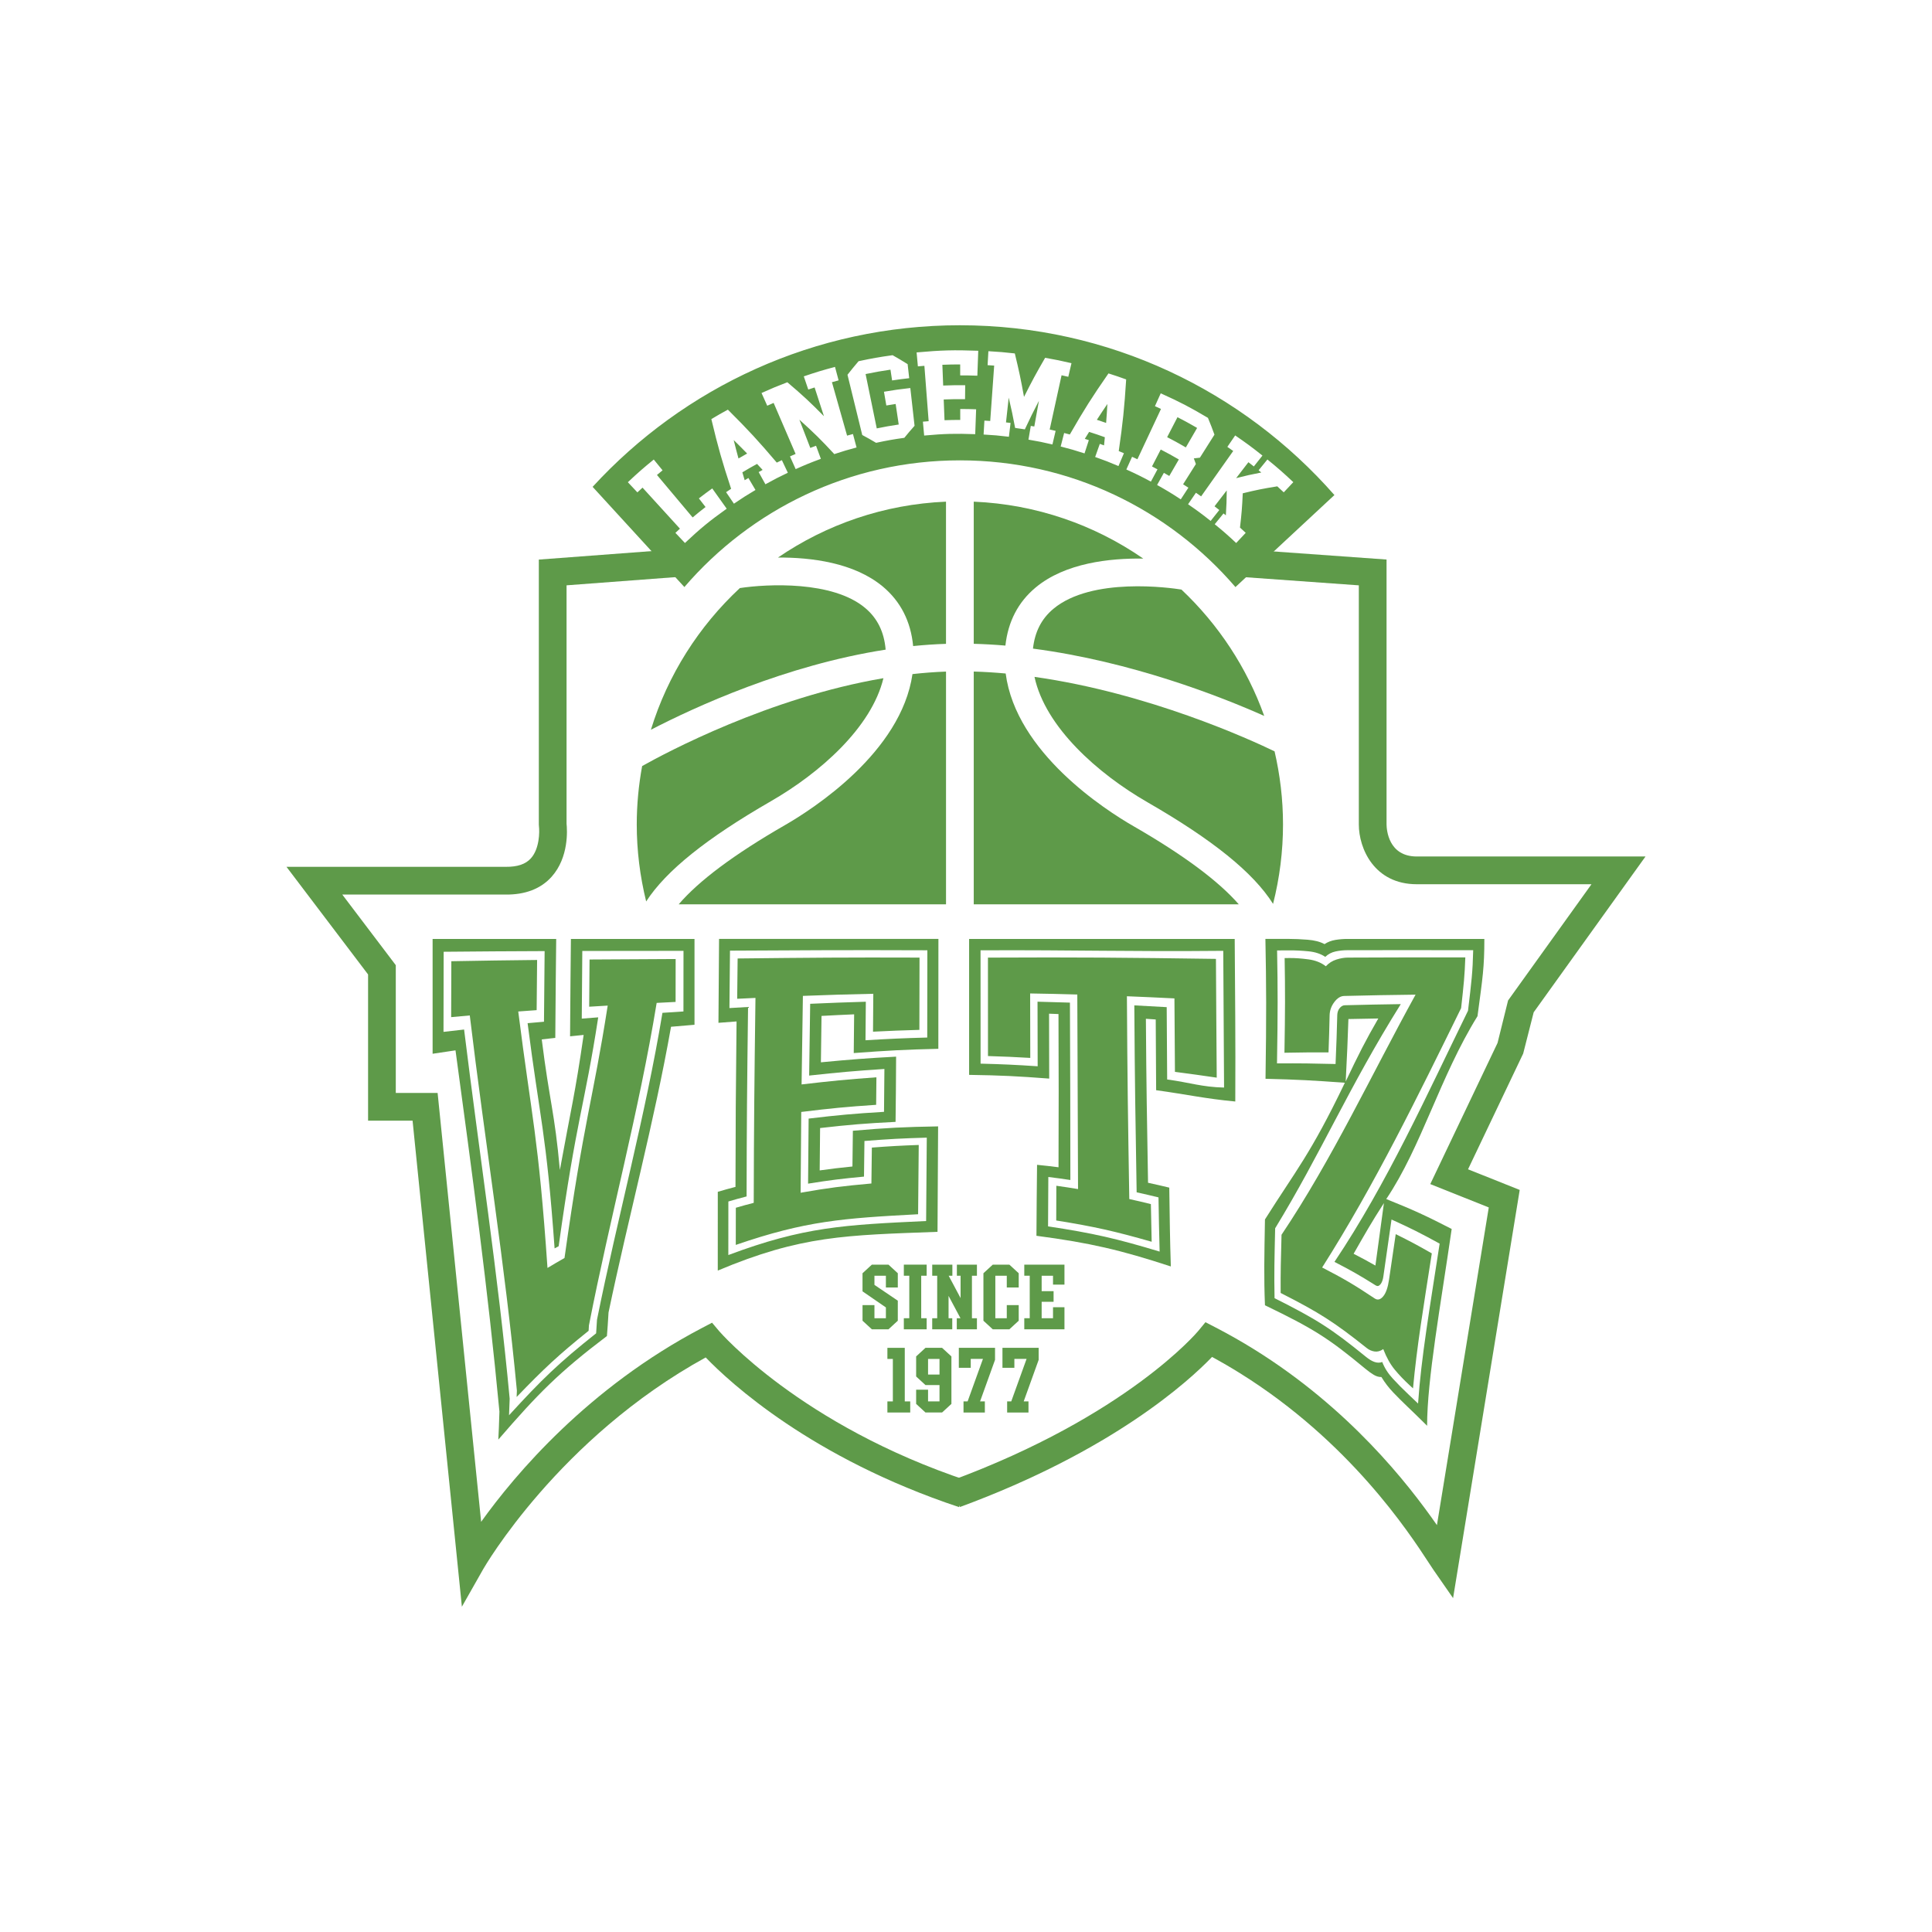
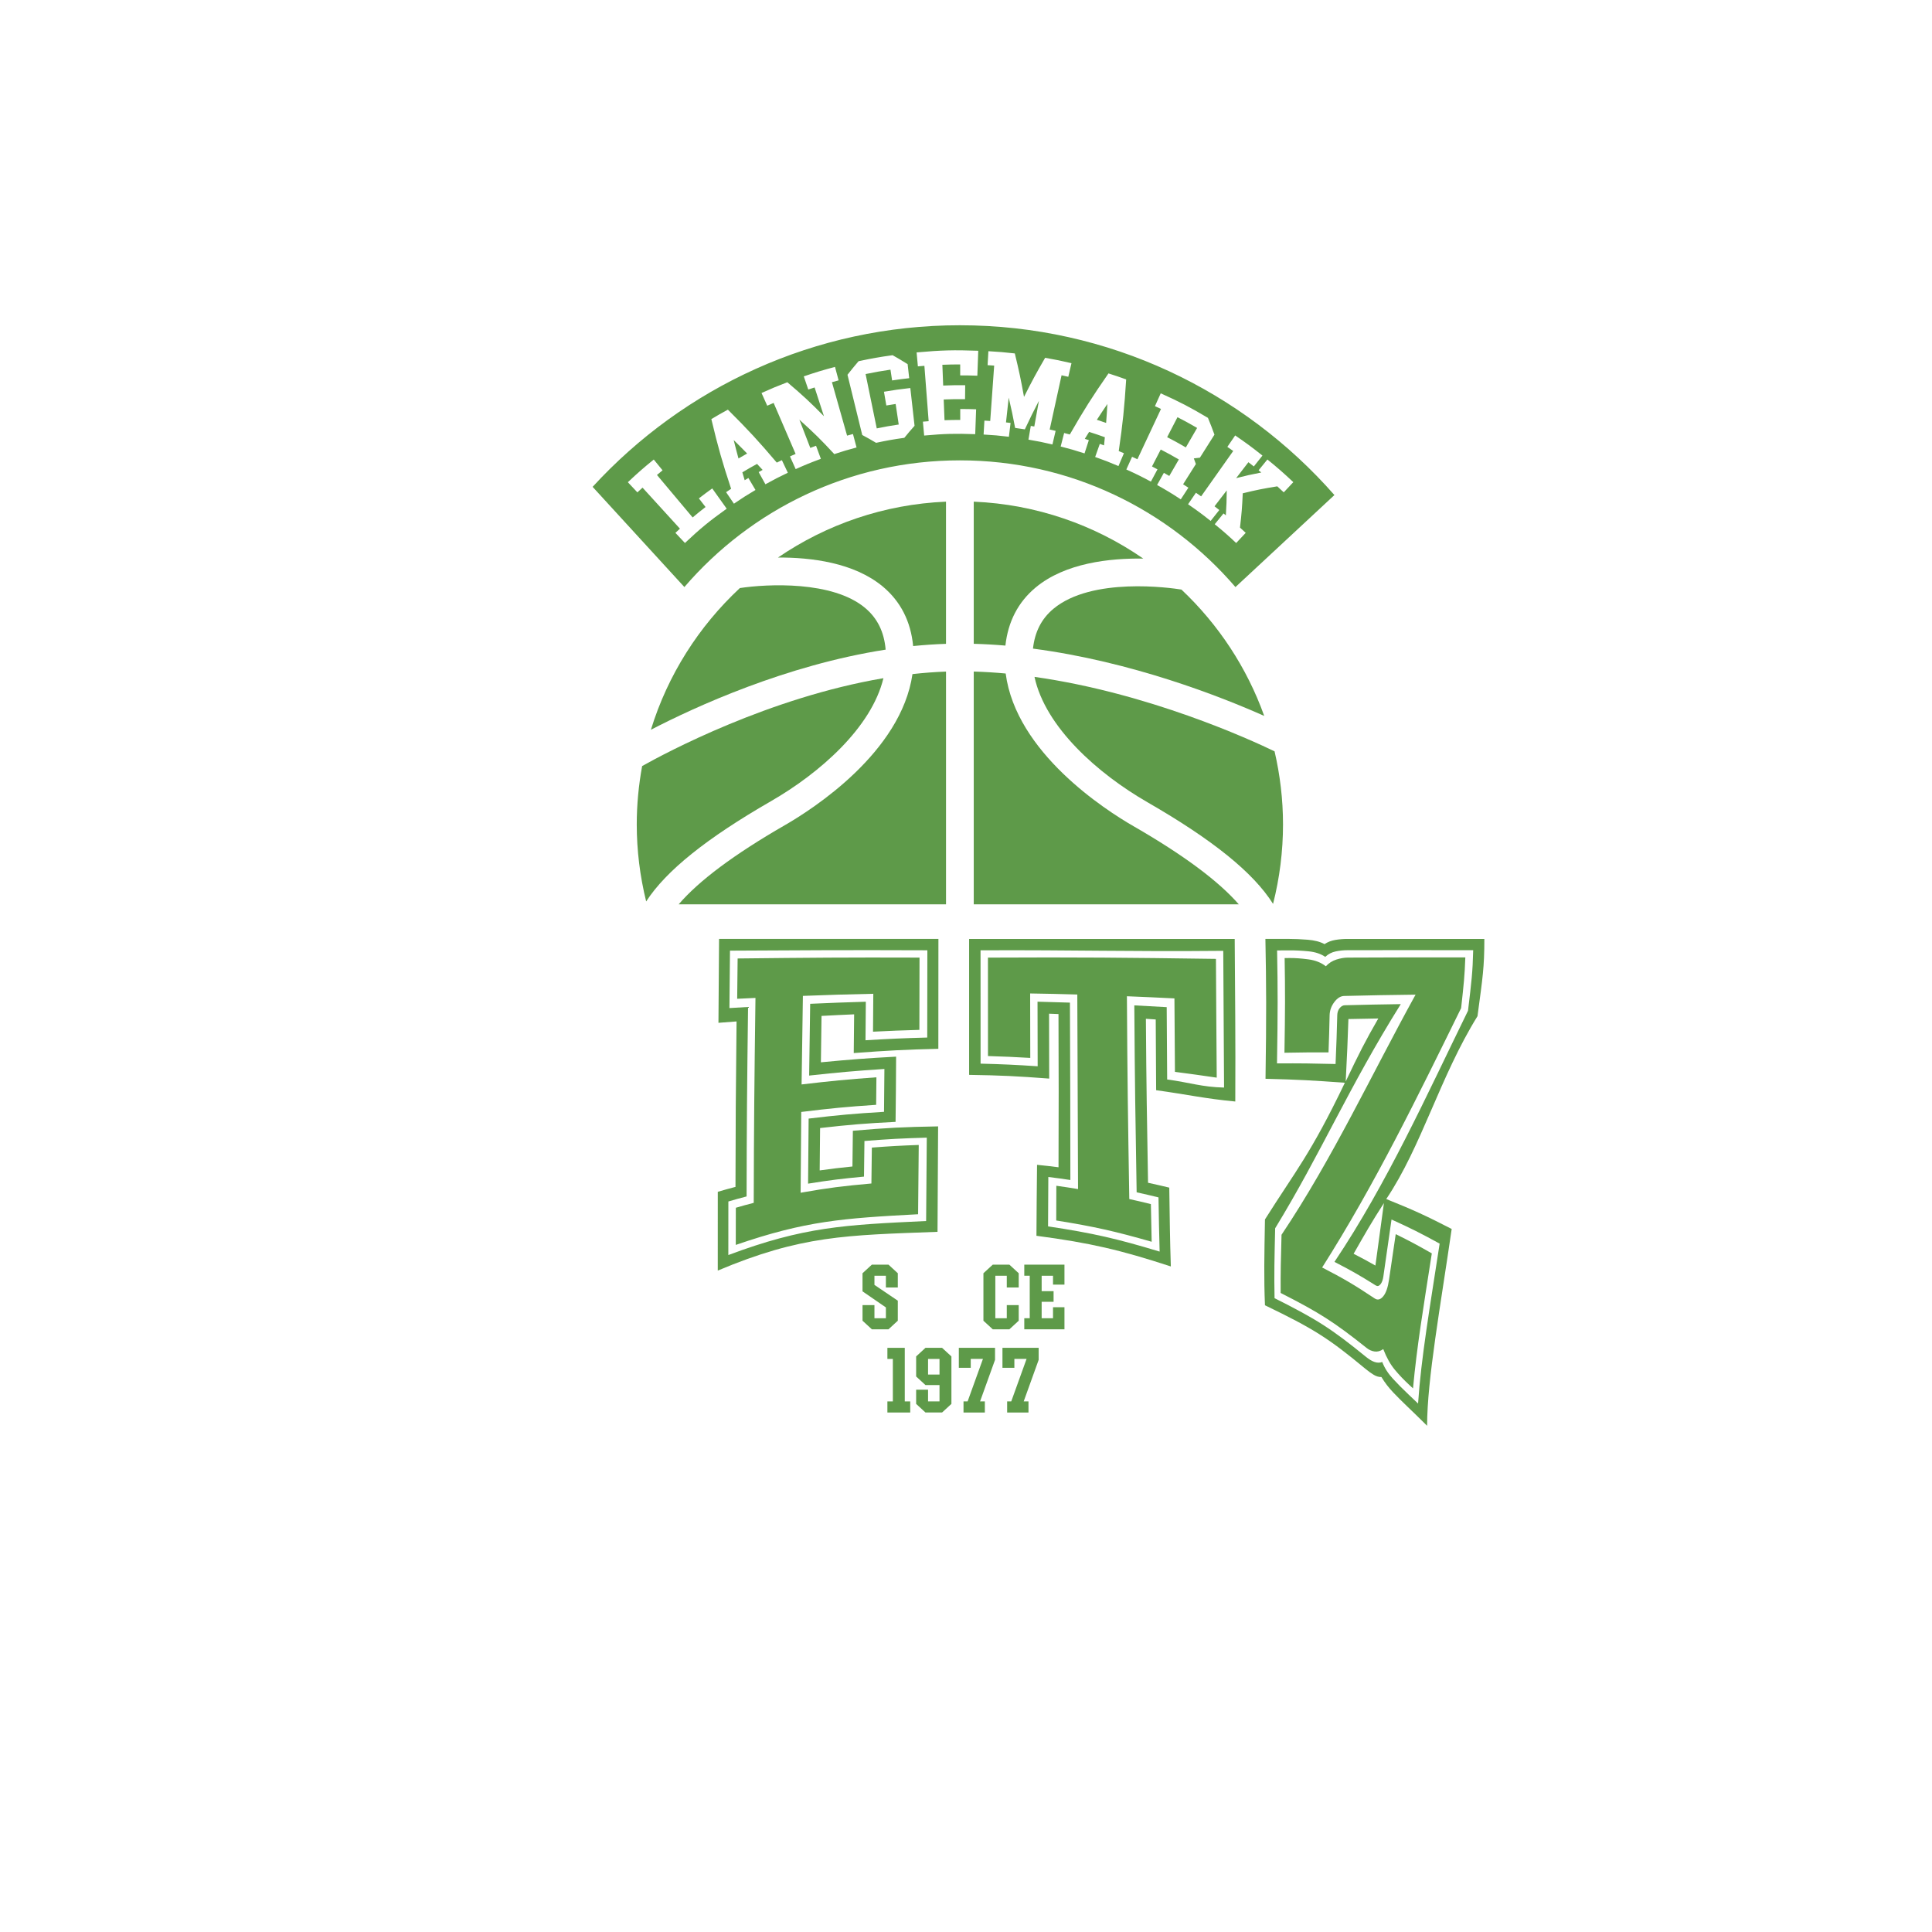
<svg xmlns="http://www.w3.org/2000/svg" id="Laag_1" viewBox="0 0 1080 1080">
  <defs>
    <style>.cls-1{fill:#5e9a49;}</style>
  </defs>
  <path class="cls-1" d="M618.33,236.42c.33-4.23.47-6.35.7-10.59-2.39,3.51-3.57,5.28-5.88,8.84,2.08.68,3.11,1.03,5.18,1.75Z" />
  <path class="cls-1" d="M536.58,181.82c-81.26,0-154.38,34.82-205.3,90.33l51.29,56.01c37.24-43.33,92.4-70.82,154.02-70.82s116.8,27.49,154.03,70.84l55.33-51.44c-51.05-58.16-125.9-94.92-209.37-94.92ZM382.89,303.55c-2.13-2.27-3.2-3.41-5.33-5.68,1.01-.95,1.51-1.41,2.53-2.34-8.36-9.18-12.55-13.76-20.91-22.94-1.15,1.05-1.73,1.58-2.87,2.65-2.13-2.27-3.2-3.41-5.33-5.68,5.65-5.31,8.55-7.84,14.48-12.68,1.97,2.42,2.95,3.62,4.92,6.04-1.26,1.02-1.88,1.54-3.13,2.59,7.98,9.5,11.97,14.25,19.94,23.75,2.85-2.4,4.3-3.57,7.22-5.83-1.49-1.93-2.24-2.89-3.73-4.82,2.96-2.29,4.45-3.41,7.47-5.57,3.23,4.53,4.85,6.8,8.08,11.33-9.72,6.95-14.41,10.78-23.35,19.17ZM427.87,270.71c-1.51-2.73-2.26-4.09-3.78-6.81.89-.49,1.34-.74,2.23-1.22-1.24-1.34-1.87-2.01-3.13-3.35-3.31,1.81-4.96,2.75-8.21,4.71.51,1.76.77,2.64,1.3,4.4.83-.5,1.24-.75,2.07-1.24,1.59,2.68,2.38,4.02,3.97,6.7-4.89,2.9-7.31,4.43-12.05,7.67-1.75-2.58-2.63-3.86-4.38-6.44,1.12-.76,1.68-1.14,2.81-1.89-5.05-15.3-7.27-23.1-11.05-38.96,3.66-2.19,5.51-3.25,9.24-5.28,11.48,11.44,16.96,17.38,27.34,29.6,1.13-.56,1.7-.83,2.84-1.37,1.34,2.81,2,4.22,3.34,7.04-5.09,2.41-7.6,3.71-12.56,6.46ZM466.39,253.86c-7.37-7.98-11.29-11.84-19.53-19.26,2.44,6.31,3.66,9.47,6.1,15.79,1.28-.49,1.92-.74,3.21-1.21,1.08,2.92,1.62,4.38,2.7,7.31-5.69,2.1-8.51,3.25-14.08,5.75-1.28-2.84-1.91-4.26-3.19-7.11,1.26-.56,1.89-.84,3.15-1.39-4.92-11.4-7.38-17.11-12.29-28.51-1.43.62-2.15.93-3.57,1.57-1.28-2.84-1.91-4.26-3.19-7.11,5.72-2.58,8.6-3.78,14.43-6.01,8.61,7.3,12.71,11.11,20.46,18.98-2.09-6.43-3.13-9.64-5.22-16.07-1.42.46-2.12.69-3.54,1.17-1-2.95-1.51-4.42-2.51-7.37,6.92-2.35,10.41-3.41,17.45-5.29.8,3.01,1.21,4.51,2.01,7.53-1.49.4-2.24.6-3.72,1.02,3.38,11.95,5.08,17.92,8.46,29.87,1.31-.37,1.97-.55,3.29-.9.8,3.01,1.21,4.51,2.01,7.52-5.01,1.33-7.49,2.07-12.43,3.7ZM505.49,244.75c-6.33.89-9.49,1.45-15.75,2.79-3.04-1.8-4.58-2.67-7.74-4.37-3.3-13.47-4.95-20.2-8.25-33.67,2.4-3.06,3.64-4.58,6.2-7.58,7.57-1.62,11.38-2.29,19.02-3.36,3.43,1.95,5.11,2.95,8.4,5,.35,3.14.53,4.71.88,7.86-3.83.43-5.74.68-9.56,1.25-.36-2.41-.54-3.62-.91-6.03-5.58.83-8.37,1.33-13.91,2.46,2.49,12.15,3.74,18.23,6.24,30.38,4.89-1,7.35-1.43,12.28-2.17-.69-4.59-1.03-6.89-1.72-11.48-2.09.31-3.13.48-5.21.84-.53-3.07-.79-4.61-1.32-7.68,5.87-1.01,8.82-1.42,14.73-2.08.95,8.44,1.42,12.66,2.37,21.11-2.37,2.67-3.52,4.02-5.74,6.75ZM546.33,210.02c-3.83-.14-5.75-.17-9.58-.17,0-2.45,0-3.68,0-6.13-3.98,0-5.98.04-9.96.2.18,4.64.27,6.96.45,11.6,4.92-.19,7.38-.22,12.31-.17-.03,3.12-.05,4.67-.08,7.79-4.77-.05-7.16-.01-11.93.17.18,4.64.27,6.96.45,11.6,3.51-.13,5.27-.17,8.79-.17,0-2.44,0-3.66,0-6.1,3.55,0,5.33.03,8.88.16-.2,5.56-.3,8.34-.51,13.91-11.42-.41-17.15-.26-28.54.77-.28-3.1-.42-4.65-.7-7.76,1.28-.12,1.93-.17,3.21-.27-.95-12.38-1.43-18.57-2.38-30.95-1.46.11-2.18.17-3.64.3-.28-3.11-.42-4.67-.71-7.79,13.75-1.24,20.67-1.43,34.46-.93-.2,5.57-.3,8.36-.51,13.93ZM588.32,248.46c-5.33-1.25-8.02-1.79-13.41-2.7.53-3.07.79-4.61,1.31-7.68.79.13,1.18.2,1.96.34,1.03-5.74,1.55-8.61,2.58-14.36-3.28,6.34-4.86,9.53-7.86,15.95-2.17-.34-3.25-.5-5.43-.79-1.28-6.79-2-10.18-3.59-16.95-.61,5.55-.91,8.32-1.52,13.86,1.02.11,1.54.17,2.56.29-.37,3.09-.56,4.64-.94,7.73-5.64-.68-8.48-.93-14.14-1.25.18-3.11.27-4.67.45-7.78,1.3.07,1.95.12,3.25.21.88-12.39,1.33-18.58,2.21-30.96-1.47-.1-2.21-.15-3.68-.24.18-3.12.27-4.68.45-7.81,5.92.34,8.87.59,14.77,1.25,2.35,9.7,3.38,14.57,5.14,24.3,4.44-8.84,6.8-13.22,11.81-21.86,5.91,1.04,8.86,1.64,14.72,3.01-.71,3.05-1.07,4.57-1.78,7.61-1.5-.35-2.26-.52-3.76-.85-2.66,12.13-3.98,18.2-6.64,30.33,1.33.29,1.99.44,3.32.75-.71,3.03-1.07,4.55-1.78,7.58ZM628.28,253.36c-1.22,2.87-1.83,4.3-3.05,7.17-5.16-2.2-7.77-3.21-13.03-5.07,1.04-2.94,1.56-4.4,2.6-7.34.95.33,1.42.5,2.36.85.19-1.82.28-2.73.45-4.56-3.5-1.26-5.26-1.86-8.79-2.98-.97,1.55-1.45,2.33-2.41,3.89.9.28,1.35.42,2.25.72-.96,2.96-1.44,4.45-2.4,7.41-5.3-1.71-7.97-2.48-13.34-3.86.77-3.02,1.16-4.53,1.94-7.54,1.27.32,1.9.49,3.17.83,8.01-13.94,12.34-20.78,21.61-34.14,3.98,1.27,5.96,1.94,9.89,3.36-1.03,16.16-1.86,24.18-4.15,40.05,1.16.48,1.74.72,2.9,1.21ZM646.81,271.13c1.52-2.72,2.28-4.08,3.8-6.8,1.22.68,1.82,1.03,3.03,1.73,2.13-3.69,3.2-5.53,5.34-9.22-4.01-2.32-6.03-3.43-10.12-5.55-1.96,3.78-2.94,5.68-4.89,9.46,1.23.64,1.85.96,3.07,1.62-1.47,2.75-2.21,4.12-3.68,6.86-5.42-2.91-8.17-4.26-13.73-6.78,1.28-2.84,1.92-4.26,3.21-7.1,1.2.54,1.79.81,2.98,1.37,5.27-11.25,7.91-16.87,13.18-28.11-1.35-.63-2.03-.94-3.38-1.56,1.3-2.87,1.95-4.31,3.24-7.18,10.78,4.87,16.08,7.61,26.39,13.72,1.54,3.75,2.27,5.62,3.64,9.38-3.25,5.15-4.88,7.73-8.14,12.88-1.36.15-2.04.22-3.39.39.47,1.26.7,1.9,1.15,3.16-2.86,4.53-4.29,6.79-7.15,11.32,1.19.75,1.78,1.13,2.96,1.9-1.7,2.61-2.56,3.91-4.26,6.52-5.21-3.41-7.86-5.01-13.24-8.03ZM717.63,275.22c-1.44-1.35-2.17-2.02-3.63-3.35-7.88,1.26-11.74,2.04-19.29,3.89-.35,7.76-.66,11.6-1.55,19.16,1.29,1.17,1.93,1.76,3.2,2.95-2.13,2.27-3.2,3.41-5.33,5.68-4.68-4.4-7.09-6.5-11.99-10.5,1.97-2.42,2.95-3.62,4.92-6.04.52.43.78.64,1.3,1.07.35-5.53.45-8.32.5-13.94-2.73,3.55-4.1,5.33-6.83,8.88,1.07.83,1.61,1.25,2.67,2.09-1.93,2.44-2.9,3.66-4.84,6.1-4.95-3.93-7.48-5.79-12.62-9.33,1.76-2.57,2.64-3.86,4.4-6.43,1.16.8,1.74,1.2,2.9,2.02,7.18-10.15,10.77-15.22,17.94-25.37-1.31-.93-1.96-1.38-3.28-2.29,1.75-2.56,2.63-3.84,4.38-6.4,6.21,4.26,9.27,6.51,15.24,11.26-1.93,2.43-2.89,3.65-4.82,6.08-1.21-.96-1.81-1.43-3.03-2.37-2.74,3.56-4.11,5.34-6.85,8.9,5.53-1.41,8.34-2.04,14.06-3.15-.6-.5-.9-.75-1.51-1.24,1.97-2.42,2.95-3.62,4.92-6.04,5.93,4.83,8.83,7.37,14.48,12.68-2.13,2.27-3.2,3.41-5.33,5.68Z" />
  <path class="cls-1" d="M669.19,239.22c-4.34-2.52-6.54-3.72-10.97-6.01-2.31,4.47-3.47,6.7-5.78,11.17,4.22,2.18,6.31,3.33,10.45,5.73,2.52-4.35,3.78-6.53,6.3-10.88Z" />
  <path class="cls-1" d="M410.14,246c1.03,4.13,1.56,6.19,2.68,10.29,1.92-1.13,2.89-1.69,4.83-2.77-2.97-3.04-4.47-4.54-7.51-7.52Z" />
-   <path class="cls-1" d="M278.56,804.76c.25-4.44.37-7.77.62-15.69-6.38-67.96-15.39-134.41-24.55-201.92-5.14.74-7.7,1.12-12.8,1.91v-64.19h69.09c-.2,15.84-.3,29.95-.51,55.32-3.03.33-4.54.5-7.57.84,4.38,35.09,7.19,40.36,10.13,73.01,6.41-35.2,8.36-41.53,13.29-75.51-3.04.31-4.56.46-7.59.78.19-24.83.28-38.59.47-54.44h69.09c0,16.33,0,27.31,0,47.98-5.24.44-7.87.67-13.12,1.12-9.44,53.48-23.83,106.58-34.94,159.72-.36,6.05-.54,8.77-.9,13.16-26.67,20.21-38.31,31.95-60.72,57.91ZM333.24,745.33c.19-2.82.29-4.36.49-7.63,11.47-56.99,27.08-114.13,36.58-171.52,4.7-.31,7.04-.46,11.74-.77.01-14.43.02-21.71.03-33.88-22.62,0-33.95,0-56.57.06-.12,12.65-.18,21.11-.3,37.82,3.68-.29,5.52-.43,9.2-.71-7.78,50.44-12.07,55.78-22.12,127.95-.91.48-1.36.72-2.27,1.2-4.69-65.39-8.13-71.37-15.09-125.89,3.66-.33,5.49-.49,9.16-.81.14-17.63.22-26.58.36-39.48-22.61.09-33.91.16-56.44.37-.03,13.92-.05,24.33-.09,44.78,4.59-.54,6.89-.8,11.51-1.31,8.49,69.07,19,136.92,25.48,206.38-.14,4.08-.22,5.95-.36,9.24,18.32-20.03,27.83-29.26,48.7-45.8ZM288.8,780.95c.06-1.39.09-2.12.14-3.61-6.63-70.59-17.93-139.49-26.33-209.7-4.17.37-6.25.56-10.41.95.04-13.83.06-20.57.1-31.26,19.13-.35,28.73-.49,47.95-.7-.1,9.84-.15,15.82-.26,28.05-4.12.29-6.18.44-10.29.75,7.55,59.82,11.28,69.6,16.35,143.36,3.78-2.27,5.68-3.38,9.51-5.56,11.03-78.44,15.73-87.25,24.15-141.09-4.14.24-6.21.36-10.35.62.08-11.37.12-16.95.2-26.39,19.25-.15,28.88-.19,48.13-.27-.01,8.92-.02,13.89-.03,23.99-4.23.21-6.34.32-10.58.54-9.87,60.47-26.11,120.12-37.86,180.27-.07,1.24-.11,1.84-.18,3.02-16.99,13.65-24.92,21.09-40.25,37.02Z" />
  <path class="cls-1" d="M524.41,629.66c-.13,23.55-.2,34.57-.33,58.94-51.11,1.9-76.18,2.01-122.84,21.66,0-15.94,0-25.57.01-44.03,3.93-1.16,5.91-1.71,9.89-2.75.05-37.05.17-51.58.6-92.49-4.06.3-6.09.46-10.12.77.14-20.09.21-30.73.34-46.9h122.62c-.01,24.2-.02,36.84-.04,61.43-18.79.45-28.33.97-47.29,2.38.09-8.53.13-12.93.22-21.65-7.3.32-10.95.49-18.23.89-.14,10.5-.21,15.83-.35,25.93,16.75-1.59,25.23-2.26,42.04-3.16-.07,15.08-.13,22.11-.3,36.46-16.92.85-25.43,1.54-42.19,3.45-.09,9.35-.14,14.15-.23,23.68,7.29-1.01,10.95-1.44,18.31-2.19.1-8.01.14-12.02.24-19.97,19.03-1.66,28.65-2.13,47.65-2.45ZM407.16,671.63c0,12.41-.01,18.65-.02,29.95,42.26-15.83,64.83-16.87,110.57-19.02.15-18.99.22-28.02.37-46.61-13.93.4-20.93.76-34.85,1.87-.1,7.95-.15,11.95-.25,19.91-12.6,1.19-18.87,1.95-31.26,3.94.12-14.66.19-22.2.31-36.37,16.72-1.99,25.22-2.76,42.14-3.78.12-9.48.16-14.1.22-23.96-16.86,1.1-25.34,1.88-42.07,3.69.23-15.26.34-23.85.57-40.12,12.41-.55,18.65-.79,31.11-1.16-.07,8.61-.11,12.98-.18,21.54,13.83-.83,20.76-1.15,34.51-1.52.03-19.56.04-29.59.07-48.78-44.15-.16-66.34-.05-110.33.21-.13,11.77-.19,18.57-.31,32.1,4.15-.25,6.23-.37,10.41-.61-.57,46.26-.74,64.08-.82,105.91-4.1,1.06-6.13,1.63-10.18,2.82ZM421.34,672.4c.12-44.8.32-65.07.97-114.56-4.1.19-6.14.29-10.22.49.1-9.37.15-14.01.25-22.54,40.49-.44,60.98-.63,101.68-.49-.03,15.91-.05,24.18-.08,40.4-10.34.29-15.54.5-25.92,1.02.06-8.46.1-12.75.16-21.19-15.77.34-23.67.59-39.36,1.18-.29,20.06-.44,31.06-.73,49.5,16.6-1.94,25.05-2.78,41.83-3.99-.05,6.3-.08,9.28-.15,15.38-16.82,1.13-25.27,1.95-41.87,3.99-.14,17.38-.21,26.96-.35,45.16,15.63-2.77,23.58-3.73,39.57-5.17.1-8.02.15-12.05.25-20.07,10.47-.8,15.73-1.08,26.21-1.47-.14,15.45-.22,23.06-.36,38.73-42.01,2.25-62.8,3.67-101.92,17.15.01-8.01.02-12.24.03-20.77,3.98-1.17,5.98-1.71,9.99-2.75Z" />
  <path class="cls-1" d="M586.43,566.64c.04,14.8.07,22.36.08,36.3-17.94-1.36-26.9-1.81-44.77-2.08,0-30.27-.01-45.83,0-75.99h148.47c.19,30.13.51,55.52.32,90.88-17.27-1.64-26.42-3.86-44.24-6.32-.05-14.55-.12-23.12-.23-39.54-2.2-.15-3.3-.23-5.5-.38.26,39.39.58,54.12,1.2,91.66,4.79,1.05,7.17,1.59,11.87,2.72.27,18.51.36,28.15.87,44.06-28.14-9.19-44.93-13.15-75.12-17.14.07-15.63.17-23.68.34-39.67,4.78.48,7.19.76,12,1.37.14-33.97.1-49.5-.02-85.65-2.11-.08-3.17-.13-5.27-.2ZM598.1,560.48c.15,41.71.24,59.85.24,99.15-4.94-.74-7.4-1.08-12.32-1.69-.08,11.15-.12,16.73-.15,27.61,25.13,3.78,38.54,6.89,62.37,14.09-.32-11.42-.42-17.73-.63-30.29-4.84-1.18-7.29-1.75-12.22-2.84-.7-42.25-1.02-60.12-1.3-104.5,7.24.37,10.86.57,18.1.99.11,16.44.19,25.2.26,40.43,12.76,1.72,19.32,4.23,31.81,4.52-.1-29.13-.37-49.36-.45-76.43-54.52.51-81.41-.54-135.68-.3,0,25.06.01,38.16.02,63.36,12.74.33,19.13.63,31.91,1.47-.02-14.08-.04-21.56-.08-36.1,7.24.17,10.86.28,18.11.52ZM575.86,555.35c.03,14.42.05,21.86.07,36.03-9.46-.54-14.19-.76-23.64-1.04,0-21.91-.02-33.28-.02-55.03,50.97-.25,76.5,0,127.45.71.09,24.27.3,40.77.44,66.39-9.33-1.36-14-2.01-23.36-3.23-.09-15.71-.17-24.63-.28-41.07-10.62-.53-15.94-.77-26.57-1.2.27,47.64.59,67.98,1.33,113.36,4.87,1.08,7.29,1.65,12.07,2.83.15,8.65.23,12.94.44,21.05-20.61-5.89-31.83-8.44-53.35-11.89,0-7.67.02-11.58.06-19.41,4.84.68,7.28,1.05,12.13,1.85-.12-43.01-.24-63.26-.41-108.76-10.54-.3-15.82-.42-26.35-.59Z" />
  <path class="cls-1" d="M774.92,670.27c15.01,6.03,22.25,9.34,36.58,16.73-6.17,42.66-13.74,84.14-13.74,110.02-4.77-4.71-7.03-6.92-11.38-11.08-2.62-2.5-5.13-5.01-7.55-7.55-2.42-2.53-4.62-5.35-6.61-8.62-1.48.04-2.91-.42-4.31-1.25-1.4-.83-2.94-1.95-4.62-3.34-20.91-17.34-29.13-22.45-56.17-35.53-.63-15.7-.37-26.9,0-47.97,17.12-27.19,25.45-36.33,44.67-76.41-17.4-1.28-26.35-1.78-44.36-2.22.53-34.87.45-52.68-.06-78.19h13.27c3.05,0,6.48.15,10.31.45,3.82.3,6.98,1.11,9.47,2.46,1.79-1.2,3.82-1.98,6.09-2.35,2.27-.37,4.47-.55,6.61-.55h76.64c0,16.06-.9,21.22-3.83,43.18-21.03,33.91-31.22,72.79-51,102.22ZM773.34,713.38c-.29,2.06-.84,3.58-1.67,4.57-.83,1-1.69,1.19-2.61.62-9.15-5.74-13.67-8.31-23.09-13.17,29.42-43.92,51.52-93.09,74.66-140.4,1.97-16.41,2.61-21.61,2.89-33.83-27.92-.04-41.99-.06-70.19-.01-2.29,0-4.53.23-6.73.7-2.2.47-4.12,1.47-5.77,3.04-2.48-1.7-5.61-2.74-9.36-3.11-3.76-.37-7.32-.55-10.68-.53-2.75.01-4.13.02-6.89.04.41,21.51.41,34.8-.05,63.14,13.23-.07,19.81.02,32.74.35.51-11.99.7-17.37.95-27.34.04-1.55.48-2.84,1.33-3.89.85-1.05,1.81-1.59,2.86-1.62,12.65-.33,18.93-.44,31.32-.63-29.22,46.65-44.53,83.29-70.23,125.31-.39,16.83-.61,25.49-.34,39.06,23.67,11.9,31.79,17.07,51.12,32.81,3.39,2.76,6.38,3.92,9.08,2.86,1.33,3.45,3.32,6.49,5.99,9.38,2.66,2.89,5.52,5.78,8.6,8.68,2.14,2.01,3.22,3.05,5.44,5.18,1.73-25.7,6.52-53.27,12.06-89.4-10.7-5.88-16.03-8.54-26.9-13.48-1.73,12.02-2.73,18.76-4.54,31.66ZM780.22,689.89c8.09,4.01,12.1,6.14,20.17,10.76-4.82,30.97-8.3,51.69-10.51,75.46-.86-.81-1.29-1.2-2.15-1.99-2.96-2.74-5.63-5.53-8.04-8.45-2.42-2.91-4.57-6.68-6.44-11.51-1.69,1.18-3.32,1.57-4.93,1.32-1.61-.25-3.04-.9-4.33-1.93-18.35-14.61-26.32-19.69-48.1-30.78-.07-11.71.11-18.7.49-32.53,28.45-42.43,50.32-89.59,74.93-134.22-15.77.2-23.78.33-39.92.73-1.97.05-3.8,1.16-5.5,3.41-1.7,2.25-2.57,4.71-2.63,7.42-.17,7.75-.29,11.86-.61,20.71-9.77-.02-14.71.01-24.64.2.4-23.63.42-34.43.11-52.92,1.1-.01,1.66-.02,2.76-.03,3.06-.03,6.55.22,10.46.74,3.91.52,7.19,1.8,9.81,3.87,1.66-1.8,3.62-3.03,5.9-3.76,2.28-.72,4.41-1.08,6.39-1.09,26.45-.13,39.63-.13,65.68-.12-.36,10.2-.86,15.01-2.35,28.36-24.23,49.3-48.18,98.55-77.69,144.99,12.16,6.28,17.8,9.59,29.4,17.32,1.58,1.05,3.13.71,4.7-1.14,1.56-1.84,2.66-4.99,3.3-9.4,1.48-10.27,2.27-15.56,3.74-25.43ZM753.77,569.64c-.4,12.31-.71,19.08-1.51,34.9,7.29-15.36,10.97-22.63,18.22-35.2-6.64.1-9.99.16-16.71.31ZM768.86,707.46c1.94-14.49,3.03-22.06,4.76-34.93-6.94,10.74-10.48,17.01-16.94,28.34,4.91,2.52,7.33,3.83,12.18,6.58Z" />
  <path class="cls-1" d="M639.1,312.26c-27.16-18.79-59.68-30.34-94.77-31.83v79.46c5.93.16,11.84.5,17.7,1,1.47-13.38,7.09-24.29,16.86-32.44,16.54-13.81,41.57-16.47,60.21-16.19Z" />
  <path class="cls-1" d="M528.83,375.42c-6.26.22-12.52.71-18.75,1.4-6.34,43.73-55.57,75.38-71.38,84.48-28.26,16.27-48.08,31.07-59.31,44.23h149.44v-130.11Z" />
  <path class="cls-1" d="M528.83,280.43c-34.73,1.47-66.95,12.79-93.94,31.24,18.45-.11,42.52,2.8,58.59,16.21,9.97,8.32,15.66,19.5,16.97,33.27,6.1-.62,12.23-1.04,18.37-1.24v-79.48Z" />
  <path class="cls-1" d="M430.97,447.87c27.3-15.72,56.22-41.16,62.87-68.76-63.87,10.84-121.35,41.52-134.88,49.12-1.94,10.6-3.01,21.5-3.01,32.65,0,14.49,1.79,28.92,5.26,43.04,11.14-17.2,33.77-35.32,69.77-56.05Z" />
  <path class="cls-1" d="M633.68,461.87c-15.92-9.16-65.71-41.19-71.5-85.38-5.93-.54-11.88-.92-17.85-1.09v130.13h148.16c-11.32-13.02-30.98-27.63-58.81-43.66Z" />
  <path class="cls-1" d="M578.29,378.37c6.03,28.1,35.39,54.1,63.11,70.07,36.6,21.07,59.3,39.41,70.25,56.84,3.69-14.54,5.56-29.45,5.56-44.4,0-14.06-1.67-27.74-4.72-40.88-13.75-6.64-70.52-32.62-134.2-41.62Z" />
  <path class="cls-1" d="M660.44,329.57c-6.07-.97-50.09-7.22-71.63,10.8-6.62,5.53-10.34,12.85-11.37,22.21,55.1,7.22,104.72,26.71,129.27,37.63-9.7-27.12-25.72-51.24-46.27-70.63Z" />
  <path class="cls-1" d="M495.08,363.15c-.84-9.93-4.63-17.61-11.54-23.37-18.19-15.19-54.6-13.38-69.95-11.05-22.92,21.34-40.31,48.54-49.73,79.21,24.79-12.84,75.44-36.12,131.22-44.79Z" />
-   <path class="cls-1" d="M812.28,893.36l-10.93-15.74c-.66-.95-1.56-2.33-2.7-4.08-10.94-16.76-44.22-67.75-105.55-105.95-5.07-3.16-10.28-6.19-15.56-9.05-12.92,13.45-55.57,52.47-140.88,83.87l-5.35-14.55c98.69-36.31,138.18-83.42,138.56-83.9l3.98-4.84,5.57,2.88c7.42,3.83,14.78,8.02,21.88,12.44,52.76,32.86,85.58,74.57,101.95,98.11l28.98-177.58-32.7-13.06,37.61-78.91,5.88-23.74,46.63-64.97h-97.66c-23.77,0-32.4-19.98-32.4-33.41v-133.67l-69.38-4.97,1.11-15.46,83.77,6v148.1c.04,2.95,1.03,17.9,16.9,17.9h127.86l-62.51,87.09-5.87,23.08-30.83,64.69,28.89,11.54-37.25,228.17Z" />
-   <path class="cls-1" d="M258.2,898.18l-27.57-271.73h-24.87v-81.72l-45.61-60.17h122.59c6.5.06,11.06-1.45,14.04-4.76,4.82-5.35,4.88-14.77,4.49-17.95l-.06-.97v-148.07l80.07-6.02,1.16,15.46-65.73,4.95v133.25c.37,3.5,1.35,18.81-8.33,29.64-6.08,6.81-14.87,10.1-25.78,9.98h-91.26s29.91,39.47,29.91,39.47v71.42h23.38l24.33,239.75c18.91-26.4,59.77-75,123.58-108.43l5.5-2.88,4.01,4.75c.44.51,45.36,52.51,138.99,83.64l-4.89,14.71c-82.47-27.42-128.1-69.61-141.66-83.68-82.17,45.12-123.88,117.47-124.3,118.22l-12,21.15Z" />
  <path class="cls-1" d="M487.38,706.95h9.29l5.21,4.8v7.95h-6.66v-6.56h-6.4v5.12l13.06,8.83v11.2l-5.21,4.8h-9.29l-5.22-4.8v-8.72h6.66v7.33h6.4v-6.04l-13.07-8.99v-10.12l5.22-4.8Z" />
-   <path class="cls-1" d="M508.3,713.14h-3.05v-6.2h12.76v6.2h-3.05v23.76h3.05v6.2h-12.76v-6.2h3.05v-23.76Z" />
-   <path class="cls-1" d="M523.91,713.14h-2.79v-6.2h11.26v6.2h-2.07l6.66,12.5v-12.5h-2.07v-6.2h11.21v6.2h-2.79v23.76h2.79v6.2h-11.26v-6.2h2.06l-6.66-12.5v12.5h2.07v6.2h-11.21v-6.2h2.79v-23.76Z" />
  <path class="cls-1" d="M549.74,711.75l5.22-4.8h9.29l5.22,4.8v7.95h-6.67v-6.56h-6.4v23.76h6.4v-7.33h6.67v8.72l-5.22,4.8h-9.29l-5.22-4.8v-26.54Z" />
  <path class="cls-1" d="M572.58,706.95h22.46v11.16h-6.4v-4.96h-6.35v8.62h6.67v5.94h-6.67v9.19h6.35v-6.15h6.4v12.34h-22.46v-6.2h3.05v-23.76h-3.05v-6.2Z" />
  <path class="cls-1" d="M499.11,759.65h-3.05v-6.2h9.71v29.95h3.05v6.2h-12.76v-6.2h3.05v-23.76Z" />
  <path class="cls-1" d="M512.13,769.46v-11.21l5.21-4.8h9.29l5.22,4.8v26.54l-5.22,4.8h-9.29l-5.21-4.8v-7.95h6.66v6.56h6.4v-9.14h-7.85l-5.21-4.8ZM518.79,759.65v8.73h6.4v-8.73h-6.4Z" />
  <path class="cls-1" d="M538.63,783.4h2.27l8.57-23.76h-6.82v4.96h-6.66v-11.16h20.24v6.72l-8.37,23.24h2.68v6.2h-11.93v-6.2Z" />
  <path class="cls-1" d="M563.02,783.4h2.27l8.57-23.76h-6.82v4.96h-6.66v-11.16h20.24v6.72l-8.37,23.24h2.68v6.2h-11.93v-6.2Z" />
</svg>